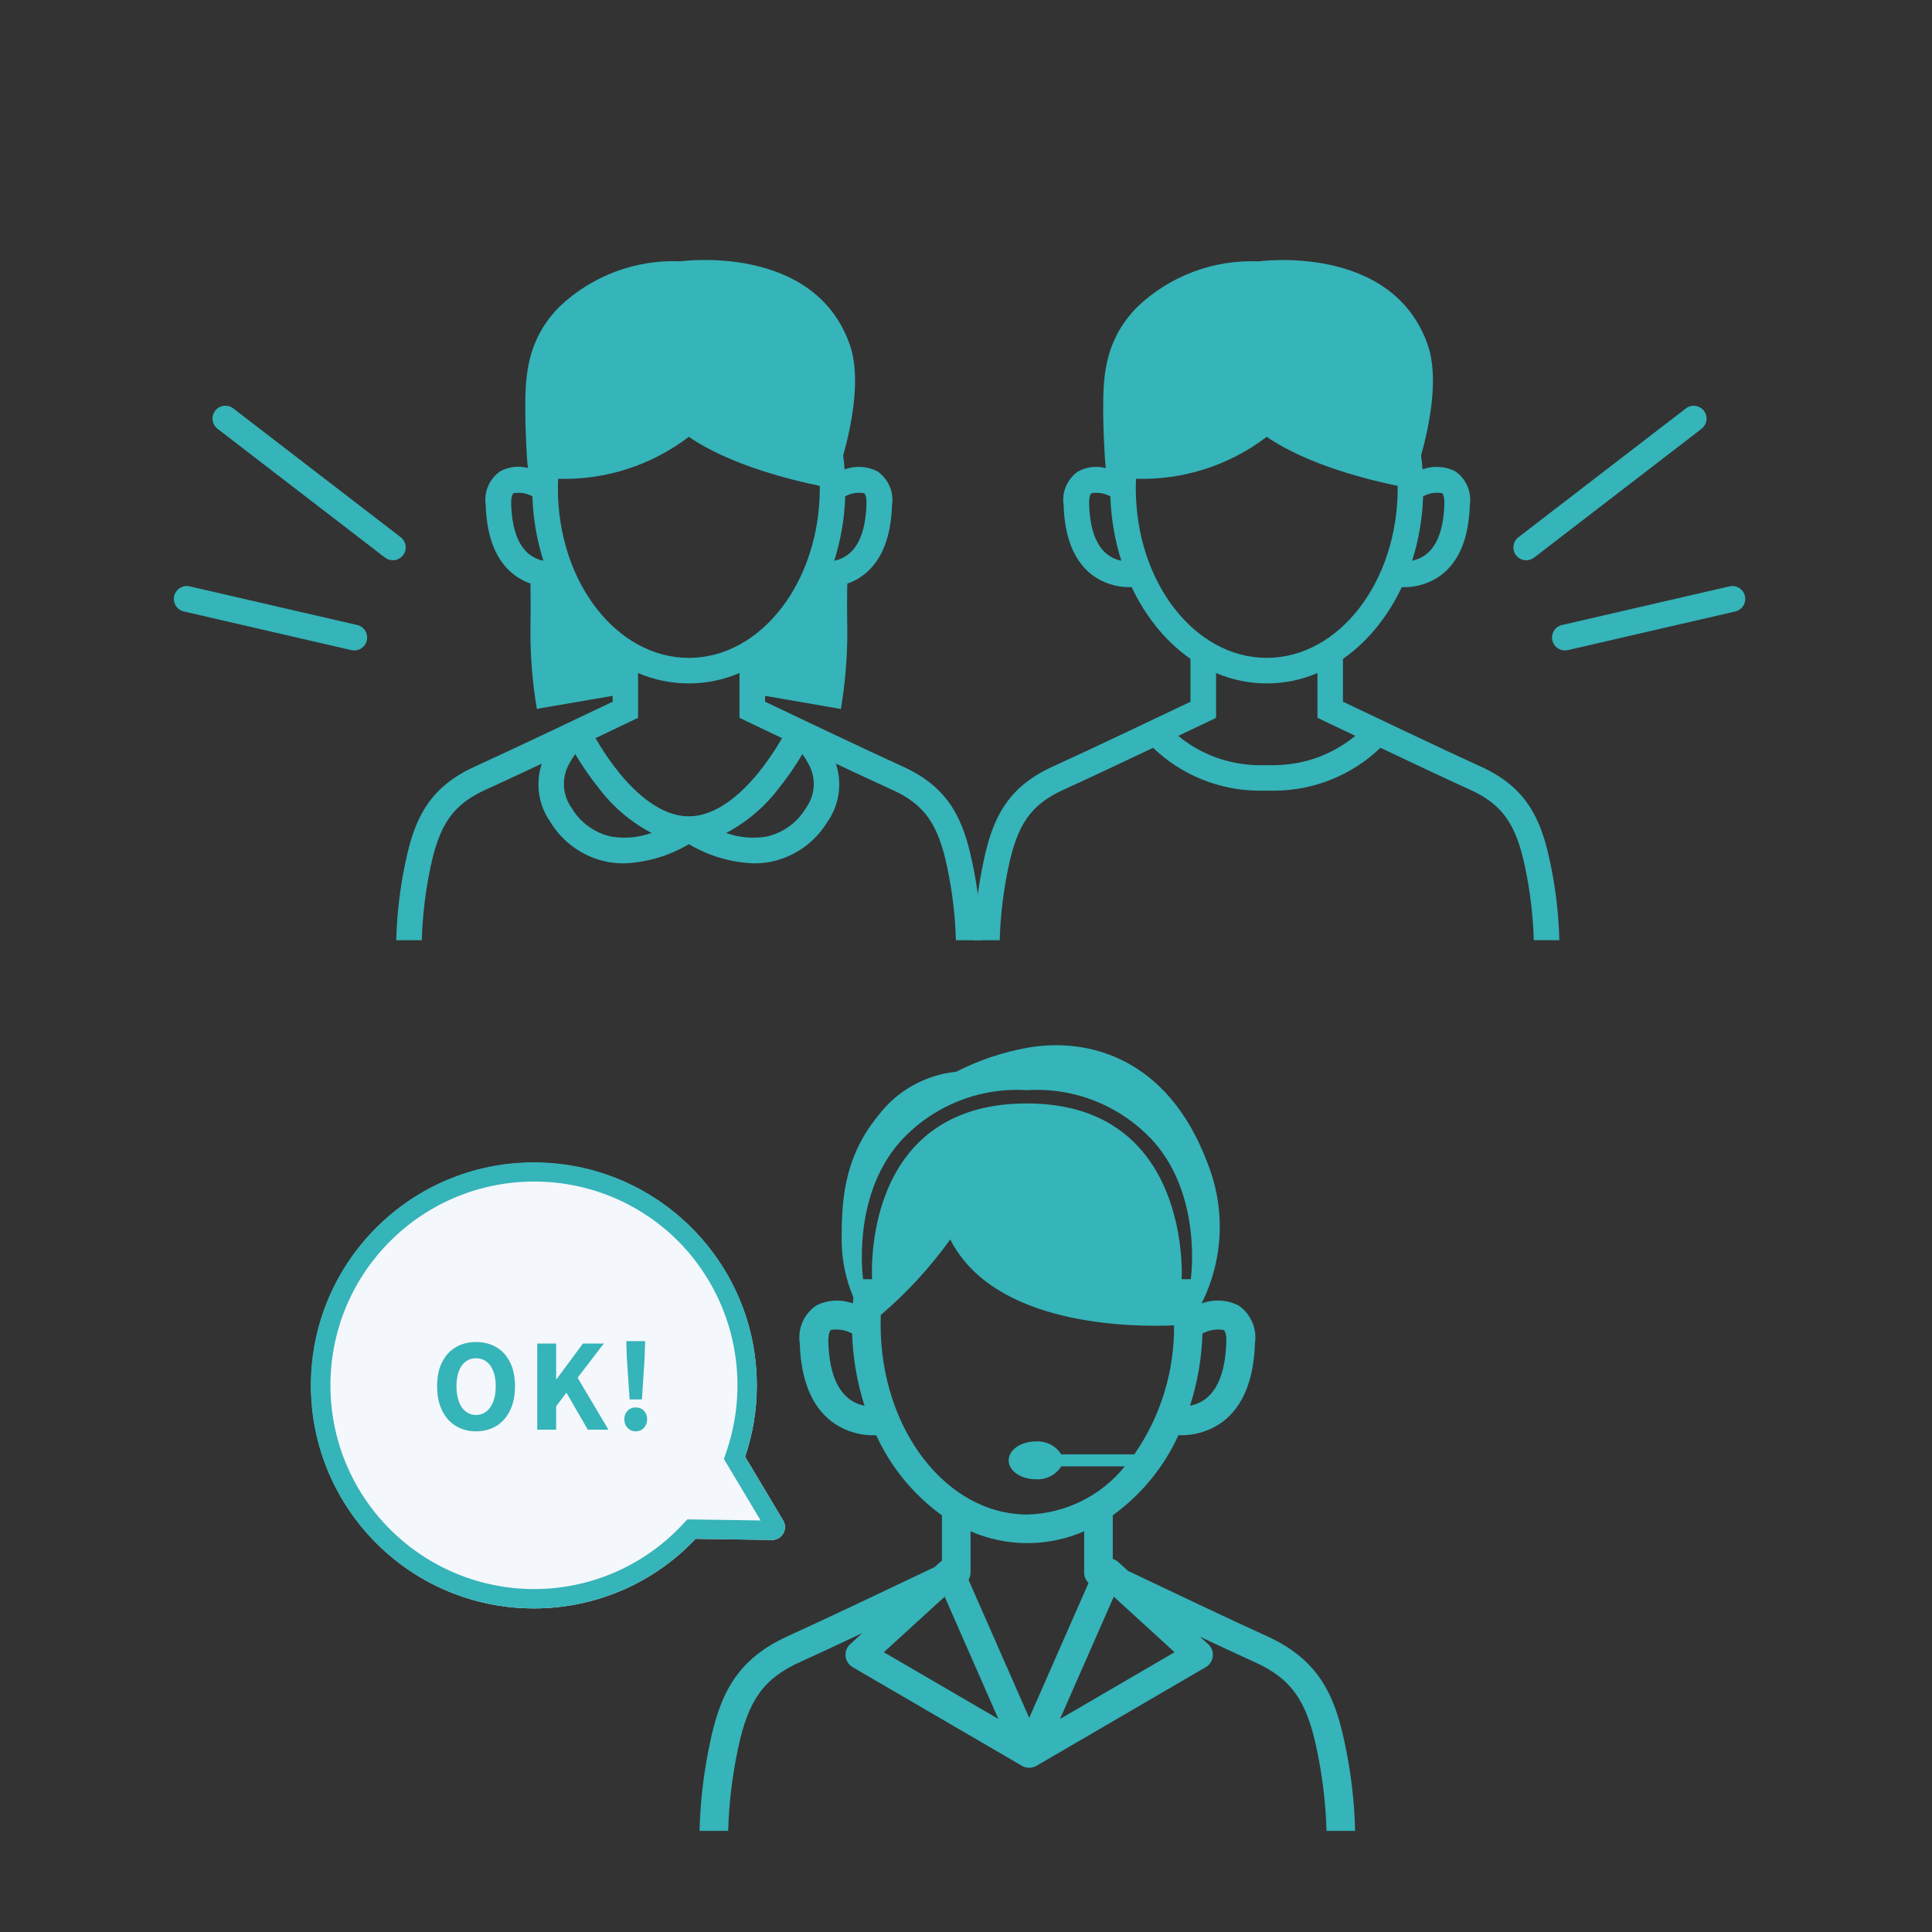
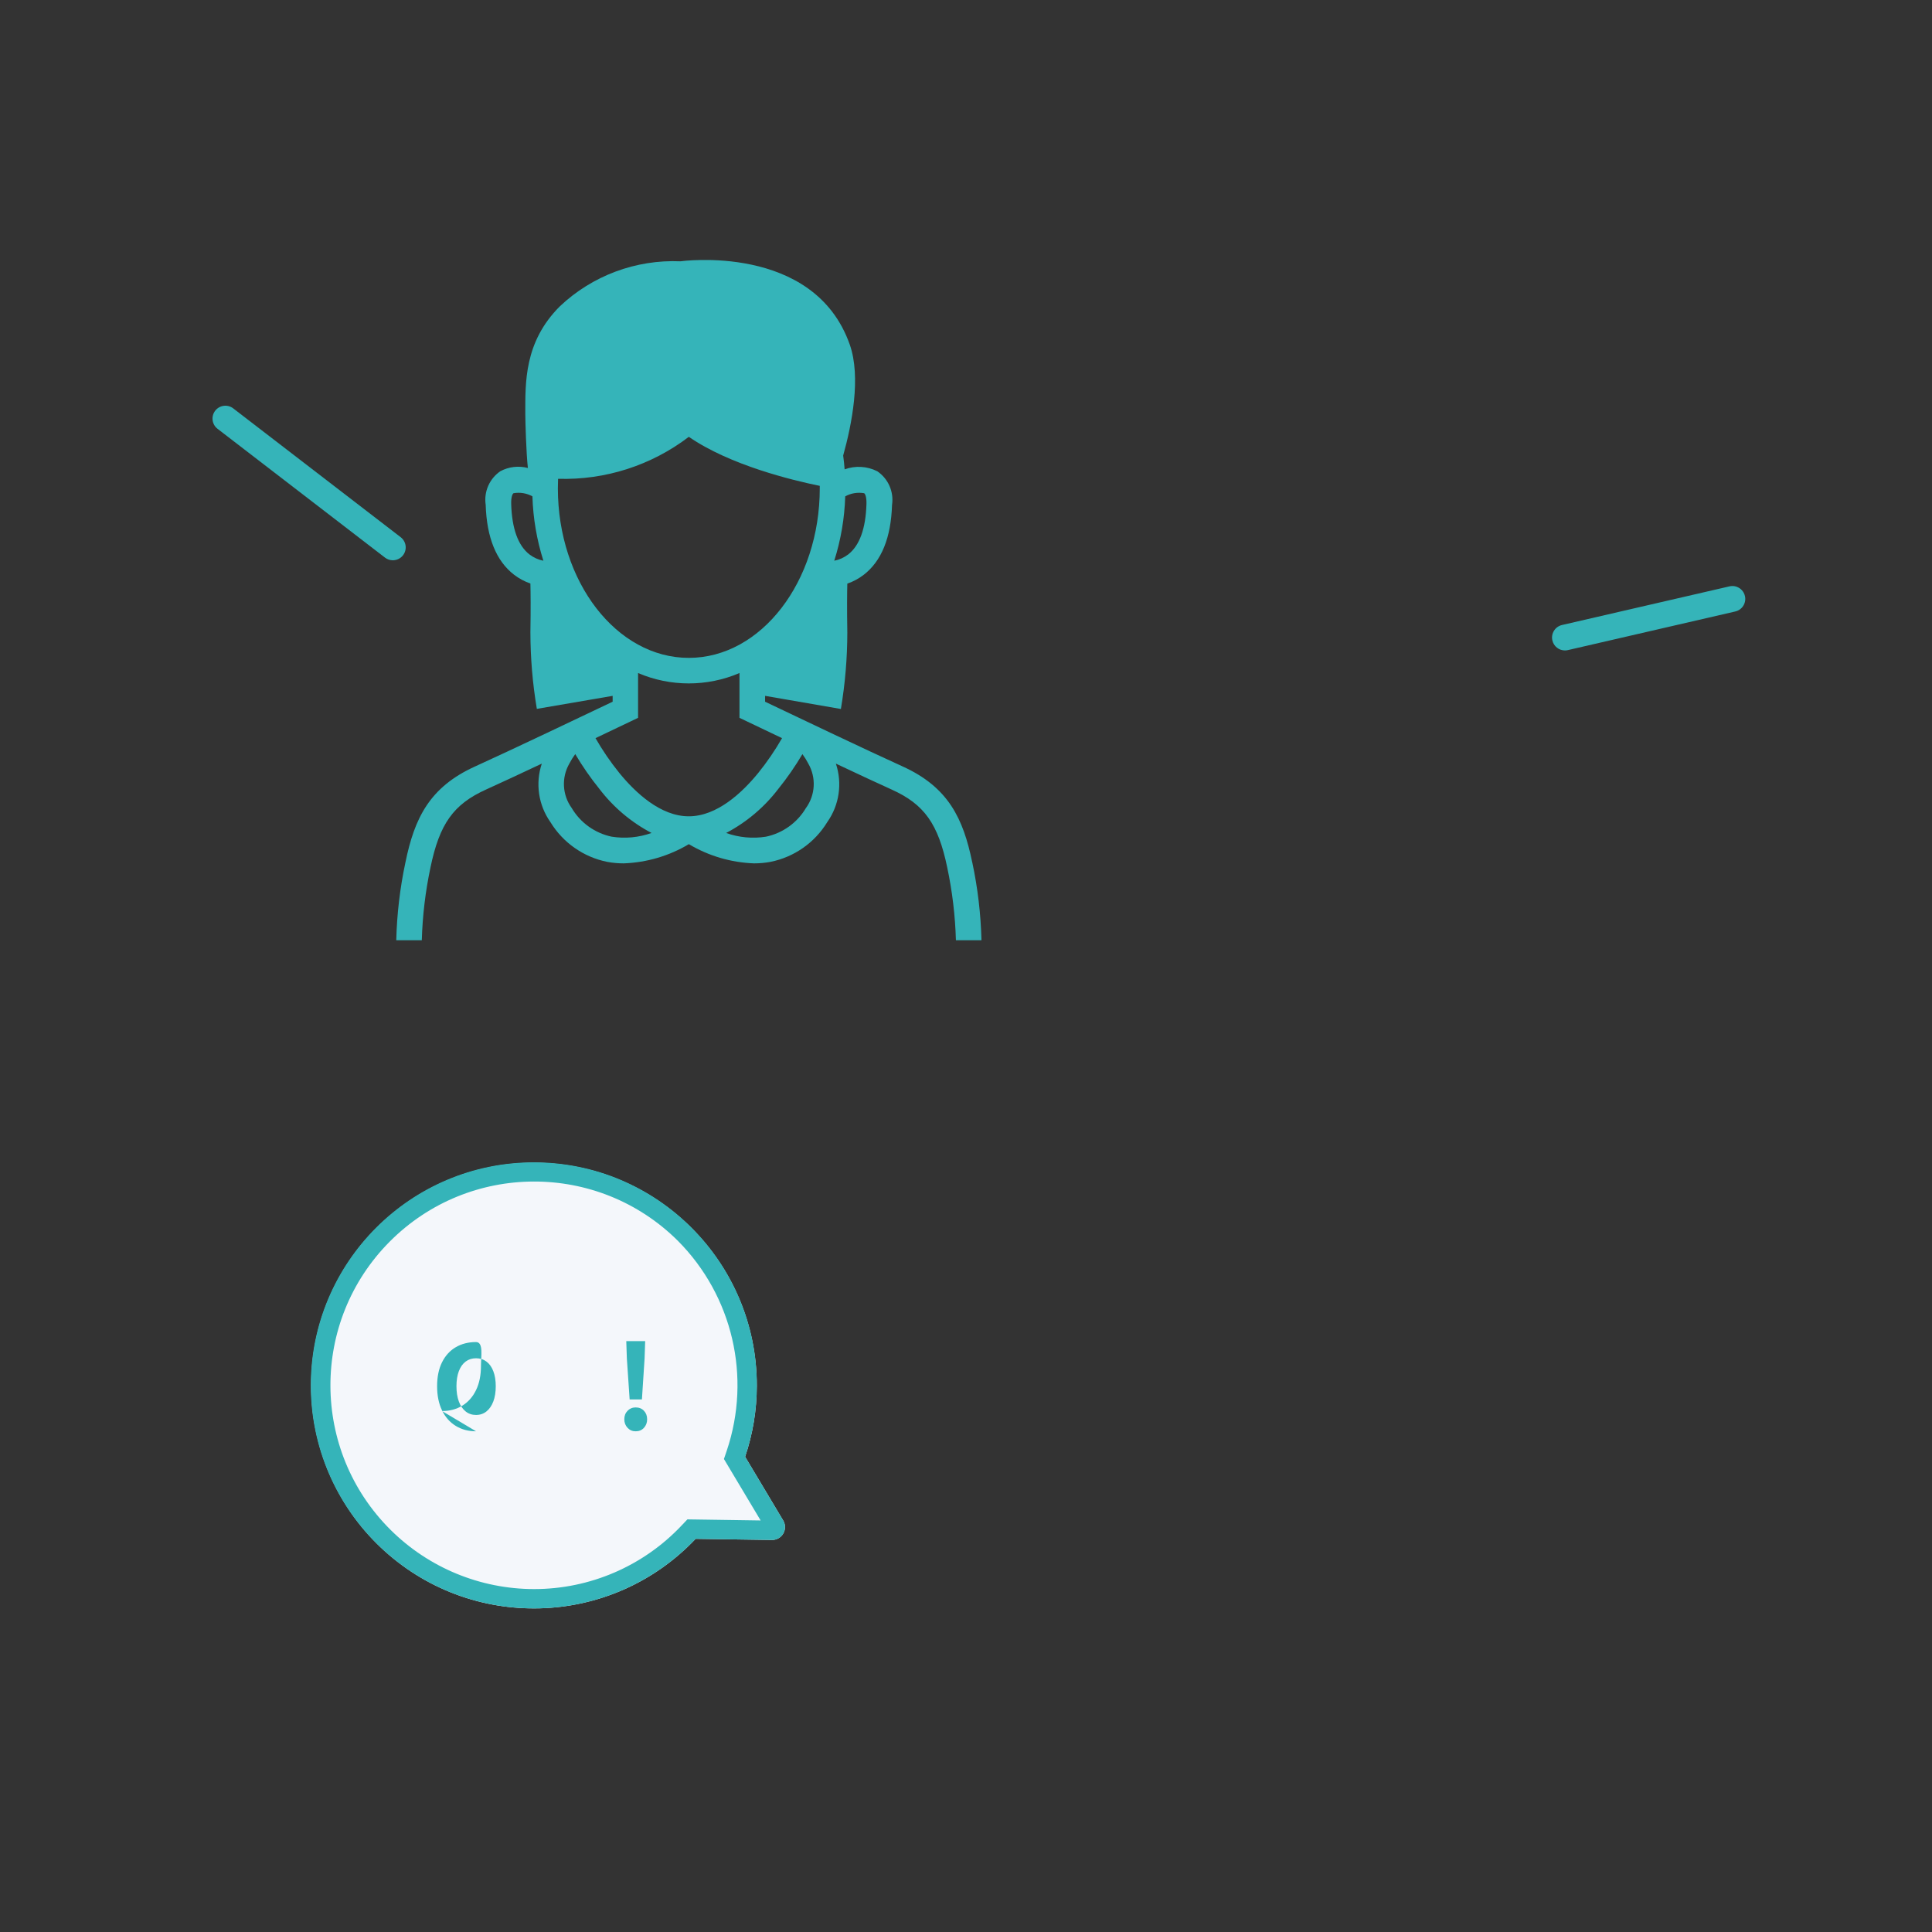
<svg xmlns="http://www.w3.org/2000/svg" id="_レイヤー_1" data-name="レイヤー_1" version="1.1" viewBox="0 0 150 150">
  <rect x="0" y="0" width="150" height="150" fill="#333333" stroke="none" />
  <defs>
    <style>
      .st0 {
        fill: none;
      }

      .st1 {
        fill: #f4f7fb;
      }

      .st2 {
        isolation: isolate;
      }

      .st3 {
        clip-path: url(#clippath-1);
      }

      .st4 {
        clip-path: url(#clippath-2);
      }

      .st5 {
        fill: #35b4b9;
      }

      .st6 {
        clip-path: url(#clippath);
      }
    </style>
    <clipPath id="clippath">
      <rect class="st0" x="30.764" y="20.187" width="45.434" height="52.814" />
    </clipPath>
    <clipPath id="clippath-1">
      <rect class="st0" x="75.634" y="20.189" width="45.431" height="52.811" />
    </clipPath>
    <clipPath id="clippath-2">
-       <rect class="st0" x="54.312" y="81.148" width="50.902" height="61" />
-     </clipPath>
+       </clipPath>
  </defs>
  <g id="_グループ_37877" data-name="グループ_37877">
    <rect id="_長方形_34226" data-name="長方形_34226" class="st0" width="150" height="150" />
    <g id="_グループ_37859" data-name="グループ_37859">
      <g class="st6">
        <g id="_グループ_37858" data-name="グループ_37858">
          <path id="_パス_27906" data-name="パス_27906" class="st5" d="M75.483,66.947c-.7-3.4-1.852-5.837-5.424-7.45-2.562-1.157-8.757-4.109-10.658-5.016v-.455l5.885,1.019c.331-1.967.498-3.958.5-5.952-.032-1.848-.018-3.081,0-3.781.458-.157.887-.388,1.271-.683,1.383-1.064,2.123-2.89,2.2-5.425.154-1.021-.293-2.039-1.148-2.617-.788-.396-1.704-.449-2.532-.147-.027-.361-.065-.718-.113-1.073.677-2.43,1.395-6.086.516-8.6-2.777-7.931-13.15-6.48-13.15-6.48-3.468-.148-6.847,1.114-9.368,3.5-2.778,2.778-2.678,5.929-2.678,8.371,0,.5.069,3,.2,4.176-.716-.188-1.477-.1-2.131.247-.852.579-1.297,1.595-1.144,2.614.078,2.536.819,4.361,2.2,5.425.384.295.813.526,1.271.683.017.7.031,1.933,0,3.781.002,1.994.169,3.985.5,5.952l5.885-1.01v.455c-1.9.908-8.1,3.859-10.658,5.016-3.576,1.613-4.728,4.047-5.428,7.45-.425,1.991-.664,4.018-.714,6.053h1.983c.054-1.901.28-3.793.674-5.653.7-3.38,1.78-4.9,4.3-6.042,1.032-.467,2.651-1.218,4.343-2.018-.513,1.534-.264,3.221.67,4.542.974,1.598,2.571,2.716,4.406,3.085.422.079.851.118,1.281.117,1.785-.064,3.525-.576,5.059-1.491,1.534.915,3.274,1.427,5.059,1.491.43,0,.859-.038,1.281-.117,1.835-.369,3.432-1.487,4.406-3.085.934-1.321,1.183-3.008.67-4.542,1.691.8,3.311,1.553,4.345,2.02,2.517,1.137,3.6,2.661,4.3,6.042.394,1.86.62,3.752.674,5.653h1.984c-.051-2.035-.29-4.062-.715-6.053M43.313,37.908c0-.247.005-.491.016-.734,3.658.112,7.243-1.039,10.152-3.259,3.207,2.214,8.088,3.385,10.166,3.807v.186c0,7.261-4.561,13.169-10.168,13.169s-10.166-5.908-10.166-13.169M67.089,38.291c.1.061.2.348.182.851-.058,1.9-.534,3.214-1.412,3.9-.319.246-.691.415-1.087.493.513-1.619.799-3.302.851-5,.447-.244.964-.329,1.466-.242M39.689,39.144c-.016-.5.08-.79.182-.851.502-.087,1.019-.002,1.466.242.051,1.698.338,3.381.851,5-.396-.078-.768-.247-1.087-.493-.879-.688-1.354-2-1.412-3.9M47.496,64.961c-1.305-.273-2.435-1.083-3.112-2.232-.732-1.014-.802-2.363-.178-3.447.132-.257.284-.502.456-.734.556.942,1.179,1.841,1.866,2.692,1.086,1.426,2.47,2.597,4.057,3.431-.989.353-2.051.452-3.088.289M62.575,62.729c-.677,1.148-1.806,1.958-3.11,2.232-1.037.163-2.099.064-3.088-.289,1.587-.834,2.971-2.005,4.057-3.431.686-.851,1.31-1.75,1.865-2.692.172.232.324.477.456.734.623,1.084.554,2.432-.178,3.446M58.865,60.018c-1.252,1.533-3.2,3.36-5.388,3.36s-4.136-1.827-5.388-3.36c-.689-.852-1.309-1.758-1.854-2.709,1.574-.748,2.711-1.292,2.741-1.307l.564-.27v-3.477c2.514,1.074,5.359,1.074,7.873,0v3.477l.564.27c.03.014,1.167.558,2.741,1.307-.545.951-1.164,1.857-1.853,2.709" />
        </g>
      </g>
    </g>
    <g id="_グループ_37861" data-name="グループ_37861">
      <g class="st3">
        <g id="_グループ_37860" data-name="グループ_37860">
-           <path id="_パス_27907" data-name="パス_27907" class="st5" d="M120.35,66.946c-.7-3.4-1.852-5.836-5.424-7.449-2.562-1.157-8.756-4.108-10.657-5.016v-3.326c1.041-.733,1.968-1.616,2.75-2.62.714-.911,1.323-1.899,1.814-2.947h.131c1.064.016,2.102-.322,2.954-.959,1.383-1.064,2.123-2.89,2.2-5.425.154-1.019-.29-2.036-1.142-2.616-.788-.396-1.704-.449-2.532-.147-.027-.361-.065-.718-.113-1.073.677-2.429,1.395-6.086.516-8.6-2.777-7.929-13.148-6.474-13.148-6.474-3.467-.147-6.846,1.117-9.366,3.504-2.78,2.778-2.68,5.928-2.68,8.37,0,.5.069,3,.2,4.175-.716-.188-1.477-.1-2.131.247-.852.579-1.297,1.594-1.144,2.613.078,2.536.818,4.361,2.2,5.425.852.638,1.891.975,2.955.96h.131c.492,1.048,1.1,2.038,1.815,2.949.782,1.004,1.709,1.887,2.75,2.62v3.326c-1.9.907-8.1,3.859-10.657,5.016-3.571,1.611-4.723,4.044-5.423,7.447-.425,1.991-.665,4.018-.716,6.053h1.985c.054-1.901.28-3.793.674-5.653.7-3.38,1.78-4.9,4.3-6.041,1.565-.707,4.466-2.074,6.932-3.243,2.202,2.109,5.126,3.298,8.175,3.326h1.3c3.05-.028,5.975-1.218,8.177-3.329,2.466,1.169,5.367,2.537,6.932,3.243,2.517,1.137,3.6,2.661,4.3,6.041.394,1.86.62,3.752.674,5.652h1.984c-.051-2.035-.29-4.062-.715-6.053M111.956,38.288c.1.061.2.348.182.851-.059,1.9-.534,3.214-1.412,3.9-.319.246-.691.415-1.086.493.513-1.619.799-3.302.851-5,.447-.244.964-.329,1.466-.242M85.973,43.045c-.878-.688-1.354-2-1.412-3.9-.015-.5.08-.79.182-.851.502-.087,1.019-.002,1.466.242.051,1.698.338,3.381.851,5-.396-.078-.768-.247-1.087-.493M88.182,37.907c0-.246.006-.491.016-.734,3.657.112,7.242-1.039,10.151-3.258,3.206,2.214,8.087,3.385,10.166,3.807v.186c0,7.261-4.561,13.168-10.167,13.168s-10.166-5.906-10.166-13.167M99.001,59.409h-1.3c-2.273-.027-4.468-.829-6.222-2.274,1.38-.657,2.345-1.118,2.373-1.132l.564-.27v-3.478c2.514,1.074,5.358,1.074,7.872,0v3.476l.564.27c.028.013.993.475,2.373,1.131-1.754,1.445-3.949,2.247-6.222,2.274" />
-         </g>
+           </g>
      </g>
    </g>
    <g id="_グループ_37866" data-name="グループ_37866">
      <path id="_合体_24" data-name="合体_24" class="st1" d="M24.157,107.536c.021-9.555,7.784-17.283,17.338-17.262s17.283,7.784,17.262,17.338c-.004,1.867-.31,3.721-.907,5.49l2.955,4.947c.283.474.129,1.088-.345,1.371-.16.095-.343.144-.529.142l-5.923-.088c-6.567,6.935-17.513,7.233-24.448.666-3.461-3.277-5.416-7.838-5.403-12.604Z" />
      <path id="_合体_24_-_アウトライン" data-name="合体_24_-_アウトライン" class="st5" d="M41.457,123.376c4.337.005,8.483-1.78,11.46-4.934l.453-.478,5.686.084-2.85-4.771.222-.655c1.922-5.711.451-12.017-3.8-16.288-6.197-6.16-16.214-6.129-22.374.068-6.16,6.197-6.129,16.214.068,22.374,2.96,2.942,6.962,4.595,11.135,4.6M41.457,124.876c-9.563.006-17.321-7.742-17.326-17.306-.006-9.563,7.742-17.321,17.306-17.326,9.563-.006,17.321,7.742,17.326,17.306.001,1.888-.307,3.763-.911,5.552l2.955,4.947c.283.474.129,1.088-.345,1.371-.16.095-.343.144-.529.142l-5.923-.088c-3.261,3.454-7.803,5.408-12.553,5.402Z" />
      <g id="OK_" class="st2">
        <g class="st2">
-           <path class="st5" d="M36.96,111.126c-.594,0-1.119-.14-1.575-.419-.456-.278-.812-.681-1.066-1.205-.255-.525-.382-1.151-.382-1.877s.127-1.346.382-1.858.61-.903,1.066-1.17.981-.4,1.575-.4c.6,0,1.126.135,1.58.404.453.271.807.66,1.062,1.171s.382,1.128.382,1.854-.127,1.352-.382,1.877c-.255.524-.609.927-1.062,1.205-.453.279-.979.419-1.58.419ZM36.96,109.857c.312,0,.582-.092.81-.275.228-.183.405-.44.531-.773s.189-.728.189-1.184c0-.45-.063-.839-.189-1.165-.126-.327-.303-.576-.531-.747-.228-.172-.498-.257-.81-.257s-.582.085-.81.257c-.228.171-.403.42-.526.747-.123.326-.185.715-.185,1.165,0,.456.062.851.185,1.184s.298.591.526.773c.228.184.498.275.81.275Z" />
-           <path class="st5" d="M41.712,111v-6.687h1.467v2.771h.027l2.052-2.771h1.62l-2.034,2.654,2.394,4.032h-1.602l-1.656-2.871-.801,1.053v1.818h-1.467Z" />
+           <path class="st5" d="M36.96,111.126c-.594,0-1.119-.14-1.575-.419-.456-.278-.812-.681-1.066-1.205-.255-.525-.382-1.151-.382-1.877s.127-1.346.382-1.858.61-.903,1.066-1.17.981-.4,1.575-.4s.382,1.128.382,1.854-.127,1.352-.382,1.877c-.255.524-.609.927-1.062,1.205-.453.279-.979.419-1.58.419ZM36.96,109.857c.312,0,.582-.092.81-.275.228-.183.405-.44.531-.773s.189-.728.189-1.184c0-.45-.063-.839-.189-1.165-.126-.327-.303-.576-.531-.747-.228-.172-.498-.257-.81-.257s-.582.085-.81.257c-.228.171-.403.42-.526.747-.123.326-.185.715-.185,1.165,0,.456.062.851.185,1.184s.298.591.526.773c.228.184.498.275.81.275Z" />
          <path class="st5" d="M49.353,111.126c-.252,0-.462-.09-.63-.27-.168-.181-.252-.402-.252-.666s.084-.483.252-.657.378-.261.63-.261c.264,0,.478.087.643.261s.248.393.248.657-.083.485-.248.666c-.165.18-.379.27-.643.27ZM48.885,108.651l-.216-3.187-.045-1.341h1.467l-.045,1.341-.207,3.187h-.954Z" />
        </g>
      </g>
      <g id="_グループ_37909" data-name="グループ_37909">
        <g class="st4">
          <g id="_グループ_37908" data-name="グループ_37908">
            <path id="_パス_27942" data-name="パス_27942" class="st5" d="M104.412,135.366c-.785-3.813-2.075-6.539-6.077-8.347-2.462-1.112-7.915-3.7-10.761-5.058l-.747-.682c-.124-.112-.271-.195-.432-.242v-3.389c2.21-1.596,3.967-3.738,5.1-6.217h.164c1.191.017,2.355-.36,3.309-1.074,1.549-1.192,2.378-3.237,2.466-6.078.171-1.142-.328-2.28-1.283-2.928-.884-.442-1.911-.499-2.839-.159v-.037c1.679-3.372,1.845-7.298.457-10.8-3.087-8.298-9.357-9.833-14.006-9.007-1.923.344-3.783.972-5.521,1.863-2.419.243-4.626,1.489-6.082,3.437-2.793,3.4-2.813,7.02-2.813,9.756.021,1.487.331,2.955.911,4.324-.016.156-.033.311-.045.468-.928-.339-1.955-.28-2.839.162-.954.647-1.452,1.784-1.282,2.924.088,2.841.917,4.886,2.466,6.078.954.714,2.118,1.092,3.309,1.074h.164c1.133,2.479,2.89,4.621,5.1,6.217v3.527c-.05.029-.097.063-.142.1l-.43.393c-2.6,1.239-8.717,4.15-11.368,5.347-4.003,1.808-5.293,4.53-6.079,8.348-.476,2.231-.744,4.501-.8,6.782h2.223c.06-2.13.313-4.25.755-6.334.78-3.787,1.995-5.495,4.815-6.768,1.155-.521,2.959-1.364,4.846-2.253l-.944.862c-.453.413-.486,1.116-.073,1.57.076.083.164.155.262.211l13.152,7.664c.008,0,.016.005.023.01.069.037.141.068.216.09l.066.018c.083.021.168.032.253.033h0c.085-.001.17-.013.253-.033l.066-.018c.075-.022.148-.053.217-.09.007,0,.015-.005.022-.009l13.152-7.664c.53-.309.71-.989.401-1.519-.057-.098-.128-.186-.211-.262l-.635-.58c1.664.782,3.215,1.505,4.247,1.971,2.82,1.274,4.035,2.982,4.815,6.768.443,2.084.697,4.203.758,6.333h2.221c-.056-2.28-.324-4.55-.8-6.781M93.364,103.534c.502-.274,1.082-.37,1.645-.273.114.069.221.39.2.954-.066,2.13-.6,3.6-1.582,4.371-.362.278-.783.467-1.231.553.58-1.814.905-3.701.964-5.605M65.896,108.586c-.984-.771-1.516-2.238-1.584-4.372-.017-.564.09-.885.2-.954.563-.098,1.143-.001,1.645.273.059,1.904.384,3.791.964,5.605-.448-.086-.869-.275-1.231-.553M67.708,99.315h-.696s-.923-6.358,2.858-10.654c2.501-2.777,6.134-4.257,9.863-4.019,3.729-.238,7.362,1.243,9.862,4.019,3.781,4.3,2.858,10.654,2.858,10.654h-.707s.801-13.644-12.018-13.644c-12.972,0-12.016,13.645-12.016,13.645M68.369,102.832c0-.247.005-.492.014-.735,2.028-1.73,3.839-3.7,5.393-5.866,3.4,6.686,13.927,6.816,17.376,6.671.035,3.576-1.043,7.075-3.084,10.012h-5.672c-.427-.673-1.189-1.057-1.984-1-1.161,0-2.1.657-2.1,1.468s.942,1.468,2.1,1.468c.795.057,1.557-.327,1.984-1h4.933c-1.851,2.296-4.618,3.662-7.566,3.737-6.282,0-11.392-6.618-11.392-14.754M68.622,128.278l4.722-4.311,4.168,9.491-8.89-5.18ZM79.908,133.378l-4.711-10.719c.101-.169.155-.362.156-.559v-3.211c2.812,1.225,6.008,1.225,8.82,0v3.212c.001.3.125.587.342.795l-4.607,10.482ZM82.3,133.46l4.173-9.493,4.721,4.311-8.894,5.182Z" />
          </g>
        </g>
      </g>
    </g>
    <g id="_グループ_37867" data-name="グループ_37867">
      <path id="_線_2123" data-name="線_2123" class="st5" d="M121.5,50.5c-.465,0-.869-.321-.974-.775-.125-.538.211-1.075.749-1.2,0,0,0,0,.001,0l13-3c.538-.125,1.075.211,1.2.749,0,0,0,0,0,.001.125.538-.211,1.075-.749,1.2,0,0,0,0-.001,0l-13,3c-.074.017-.15.025-.226.025Z" />
-       <path id="_線_2124" data-name="線_2124" class="st5" d="M118.5,43.5c-.311,0-.604-.144-.793-.39-.335-.437-.253-1.063.183-1.4l13-10c.437-.335,1.063-.253,1.4.183.335.437.253,1.063-.183,1.4l-13,10c-.174.134-.387.207-.607.207Z" />
    </g>
    <g id="_グループ_37868" data-name="グループ_37868">
-       <path id="_線_2123-2" data-name="線_2123-2" class="st5" d="M27.5,50.5c-.076,0-.152-.009-.226-.026l-13-3c-.538-.124-.874-.661-.75-1.199,0,0,0,0,0-.001.124-.538.661-.874,1.199-.75,0,0,0,0,.001,0l13,3c.539.12.879.655.758,1.194-.102.459-.512.785-.982.782Z" />
      <path id="_線_2124-2" data-name="線_2124-2" class="st5" d="M30.5,43.5c-.22,0-.434-.073-.609-.207l-13-10c-.438-.336-.521-.964-.185-1.402,0,0,0,0,0,0,.337-.438.964-.52,1.402-.184,0,0,0,0,0,0l13,10c.438.336.52.964.184,1.402-.189.247-.483.391-.794.391Z" />
    </g>
  </g>
</svg>